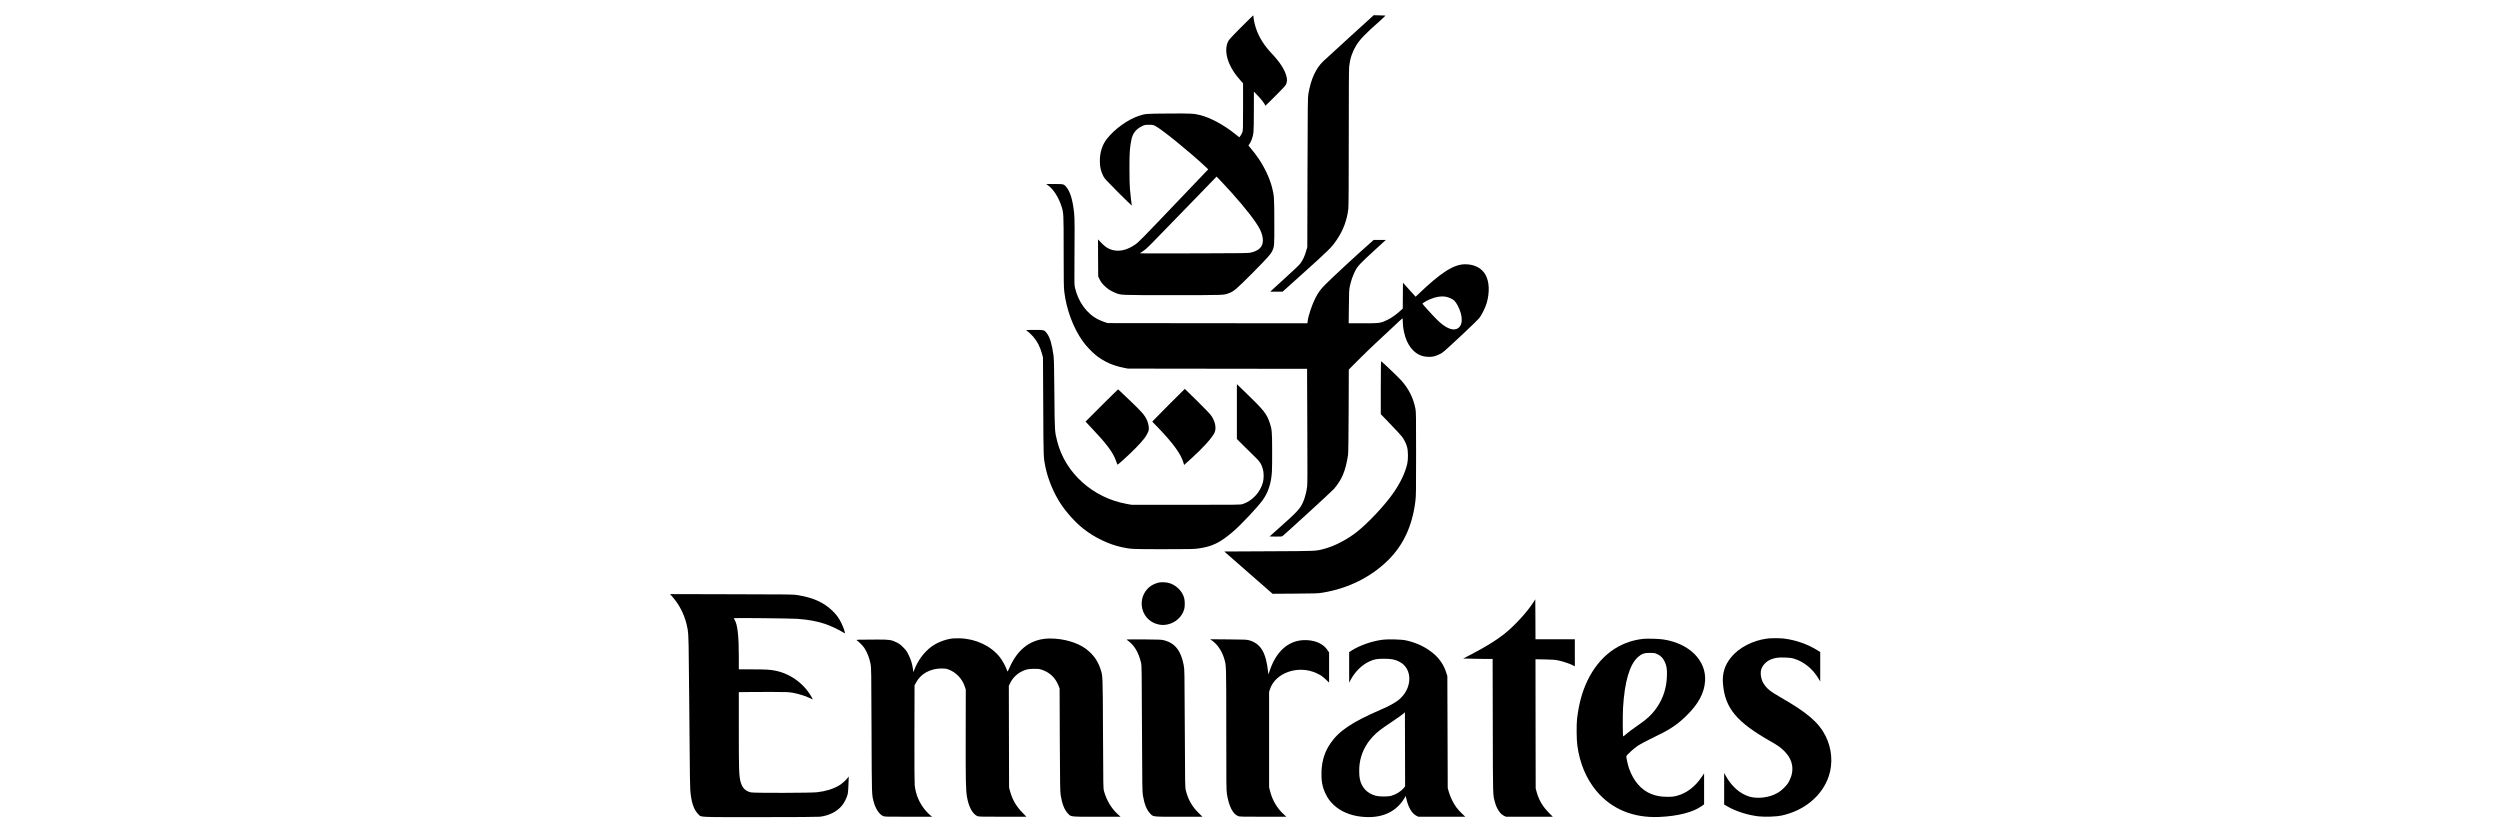
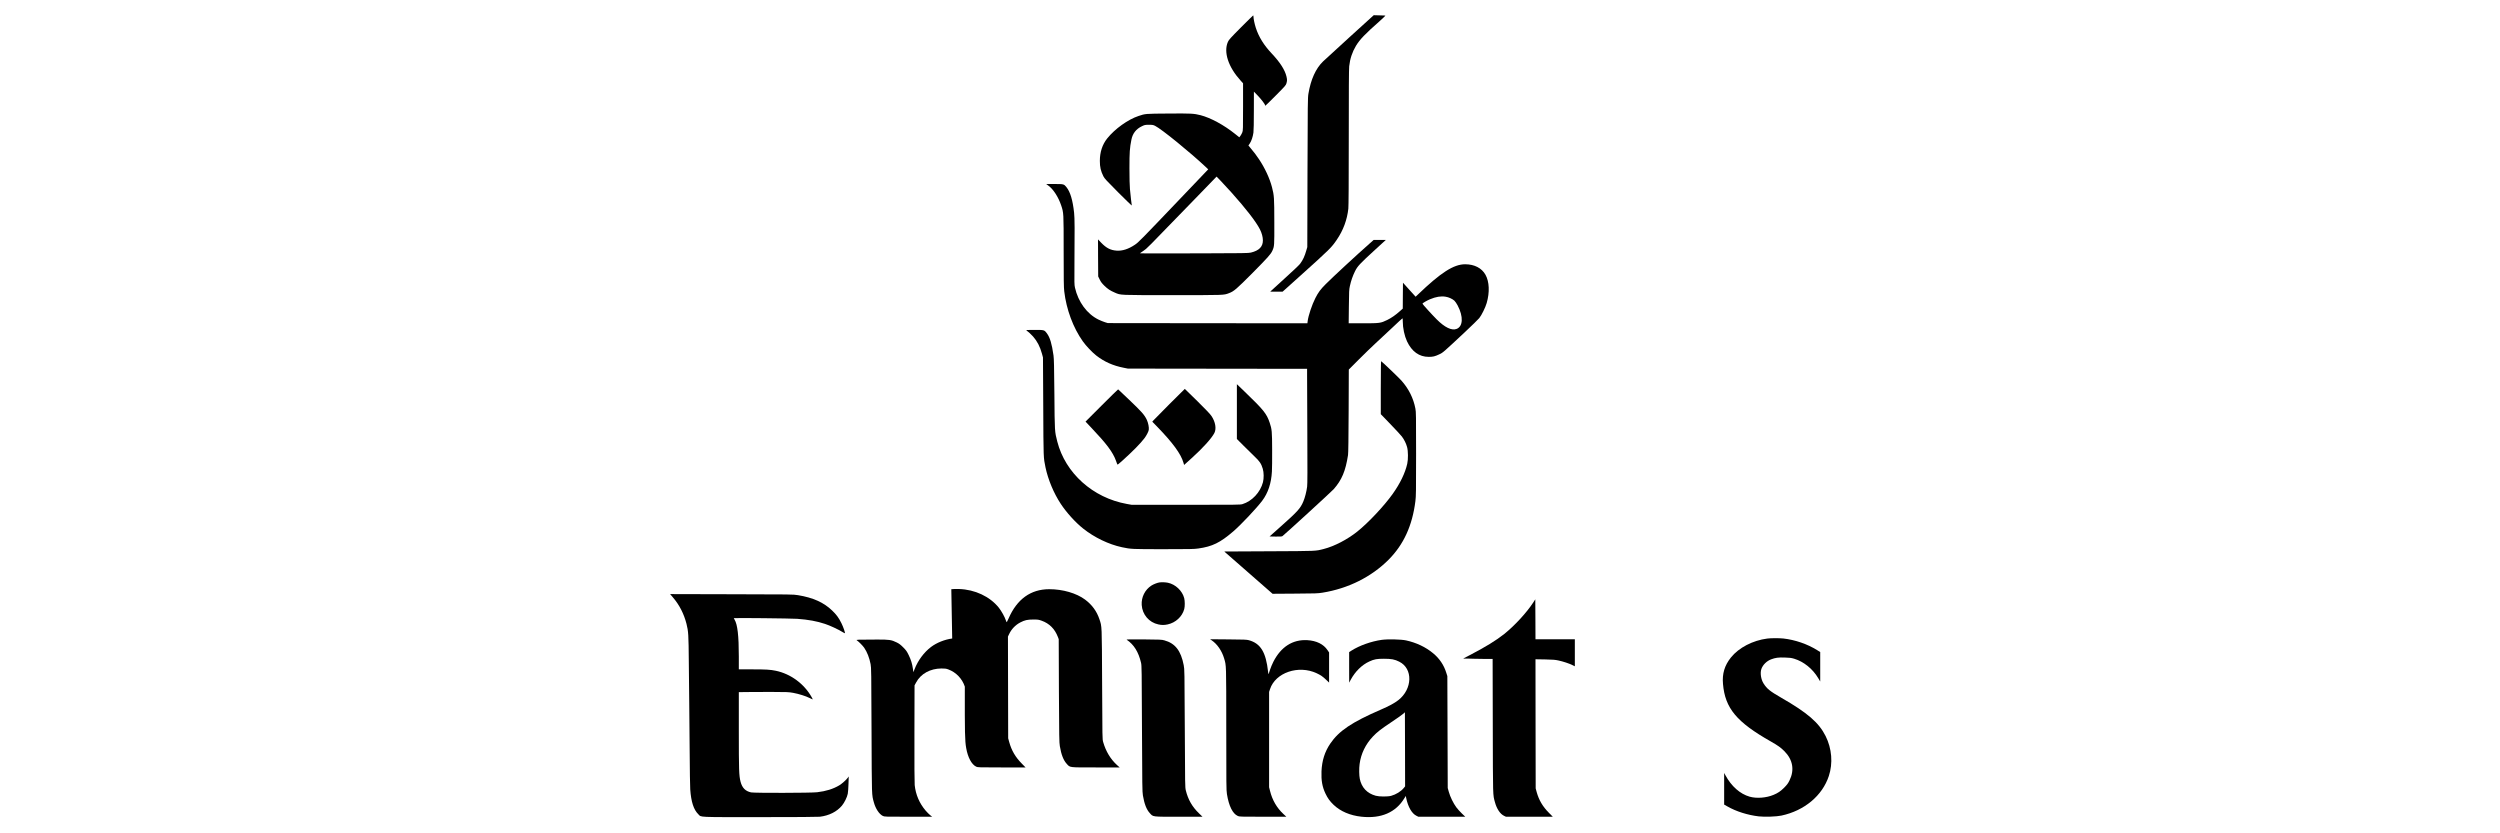
<svg xmlns="http://www.w3.org/2000/svg" version="1.0" width="150px" height="50px" viewBox="0 0 3840 2160" preserveAspectRatio="xMidYMid meet">
  <g transform="translate(0,2160) scale(0.1,-0.1)" fill="#000000" stroke="none">
    <path d="M21786 20642 c-342 -310 -654 -596 -694 -636 -188 -183 -316 -465 -378 -836 -17 -97 -19 -251 -24 -2040 l-5 -1935 -22 -75 c-46 -163 -89 -256 -165 -358 -21 -29 -188 -188 -371 -353 -183 -166 -348 -317 -367 -335 l-35 -34 160 0 160 0 433 389 c795 715 833 752 973 959 166 243 266 514 298 804 7 65 11 673 11 1842 0 1207 3 1777 11 1848 21 195 79 369 176 531 100 165 236 307 622 647 84 74 146 136 139 137 -7 1 -78 4 -157 5 l-144 4 -621 -564z" />
    <path d="M18964 20888 c-275 -277 -313 -320 -337 -374 -116 -265 10 -650 328 -1001 l65 -72 0 -610 c0 -575 -1 -614 -19 -661 -10 -27 -32 -67 -48 -89 l-30 -40 -109 87 c-291 233 -631 417 -895 486 -172 44 -244 48 -839 43 -599 -4 -592 -4 -768 -63 -275 -91 -612 -332 -813 -582 -125 -156 -191 -355 -191 -582 0 -161 24 -264 92 -400 28 -56 80 -112 387 -420 195 -195 352 -346 349 -335 -6 24 -30 237 -48 425 -8 83 -13 291 -13 540 0 417 8 524 51 740 32 162 122 277 274 349 71 34 80 36 180 36 94 0 111 -3 160 -27 170 -85 903 -681 1316 -1069 l61 -58 -685 -718 c-1085 -1137 -1122 -1175 -1219 -1239 -165 -111 -323 -161 -468 -151 -161 11 -269 67 -403 206 l-82 86 2 -481 3 -480 39 -80 c30 -61 57 -97 120 -159 88 -86 151 -128 273 -180 157 -68 96 -65 1500 -65 1355 0 1321 -1 1455 50 132 49 193 102 617 528 394 398 471 484 511 574 51 116 52 122 50 743 -1 633 -4 683 -60 902 -60 230 -183 495 -335 723 -76 113 -125 179 -238 313 l-38 46 36 53 c42 63 79 173 94 282 7 46 11 273 11 569 l1 492 94 -97 c94 -97 195 -229 195 -255 0 -7 4 -13 8 -13 5 0 126 118 269 263 244 245 262 266 277 316 20 67 20 98 1 179 -40 170 -167 367 -382 595 -202 214 -335 428 -412 664 -32 99 -61 235 -61 289 0 19 -4 34 -8 34 -4 0 -147 -141 -318 -312z m-244 -4278 c378 -422 639 -760 738 -956 48 -95 76 -199 76 -284 1 -164 -98 -266 -311 -317 -61 -15 -193 -17 -1318 -20 -687 -2 -1320 -2 -1405 -1 l-155 3 92 63 c99 69 35 3 1273 1281 l624 644 109 -113 c59 -61 184 -197 277 -300z" />
    <path d="M13981 16783 c126 -95 252 -292 324 -505 66 -198 65 -182 65 -1192 0 -737 3 -935 15 -1036 55 -471 232 -947 483 -1299 83 -117 241 -283 347 -366 208 -162 434 -263 710 -317 l110 -22 2323 -3 2322 -3 0 -158 c0 -86 3 -753 6 -1482 5 -990 4 -1348 -5 -1415 -16 -127 -56 -282 -98 -382 -77 -183 -147 -260 -612 -673 l-264 -235 157 -3 c120 -2 161 1 176 11 52 36 1283 1163 1331 1219 209 239 306 468 370 883 8 46 13 436 16 1143 l4 1073 262 263 c144 144 341 335 437 423 96 88 290 269 430 401 140 133 258 242 263 242 4 0 7 -37 7 -82 0 -171 44 -374 110 -516 125 -265 315 -402 563 -402 111 0 160 12 272 65 101 48 93 41 665 576 178 167 346 331 373 364 61 76 158 273 192 390 81 281 69 553 -31 733 -97 174 -288 272 -527 272 -297 0 -629 -213 -1228 -788 l-56 -53 -164 181 -164 182 -3 -335 -2 -336 -69 -62 c-120 -107 -222 -178 -336 -234 -165 -81 -195 -85 -630 -85 l-367 0 5 433 c4 398 6 440 26 532 31 141 74 264 133 384 64 130 125 195 515 552 l283 259 -158 0 -157 0 -115 -102 c-321 -283 -931 -847 -1126 -1042 -136 -136 -194 -214 -269 -362 -87 -170 -183 -456 -200 -597 l-7 -57 -2587 2 -2586 3 -75 23 c-41 13 -115 43 -165 67 -299 146 -527 456 -612 830 -16 73 -17 124 -13 615 8 866 6 1194 -9 1325 -36 329 -99 541 -199 664 -65 80 -69 81 -310 81 l-214 0 63 -47z m10289 -2874 c80 -12 175 -55 227 -102 21 -20 59 -74 85 -124 152 -289 141 -545 -28 -609 -126 -48 -305 38 -514 247 -125 125 -370 395 -370 408 0 13 118 82 195 114 156 65 282 86 405 66z" />
    <path d="M13410 13032 c42 -29 118 -99 167 -154 107 -121 181 -264 231 -447 l26 -96 7 -1270 c6 -1362 5 -1320 58 -1578 67 -319 214 -671 396 -947 148 -225 381 -482 580 -640 291 -232 664 -411 1005 -484 232 -50 264 -51 1085 -51 681 0 785 2 895 18 364 51 566 150 909 445 195 168 603 600 747 792 152 202 235 450 252 757 5 70 7 324 6 563 -1 476 -7 536 -63 701 -80 237 -154 330 -643 801 l-208 200 0 -710 0 -711 168 -168 c92 -92 222 -220 288 -283 134 -127 175 -187 215 -320 29 -94 31 -250 5 -350 -69 -262 -283 -491 -531 -567 -57 -17 -129 -18 -1465 -18 l-1405 0 -129 23 c-879 159 -1591 798 -1801 1616 -68 267 -67 250 -75 1231 -6 722 -11 911 -23 1002 -43 303 -90 462 -172 574 -65 88 -70 89 -326 88 -214 0 -223 -1 -199 -17z" />
    <path d="M22590 11553 l0 -688 251 -260 c138 -143 271 -287 296 -320 60 -80 110 -180 135 -274 28 -99 30 -319 4 -431 -53 -239 -186 -514 -378 -783 -221 -310 -626 -742 -913 -972 -256 -206 -599 -385 -872 -454 -223 -57 -153 -54 -1414 -60 l-1166 -6 626 -548 626 -548 580 4 c536 3 590 5 715 25 663 107 1264 406 1710 852 392 393 617 884 697 1520 16 132 18 243 18 1225 0 1002 -1 1087 -18 1174 -52 272 -174 515 -363 727 -63 71 -507 496 -525 502 -5 2 -9 -261 -9 -685z" />
    <path d="M17115 11128 c-215 -216 -404 -408 -419 -425 l-29 -33 124 -127 c409 -422 618 -707 684 -936 l17 -59 26 24 c15 13 92 83 172 155 291 262 520 517 588 653 54 110 26 280 -73 432 -35 53 -135 159 -369 390 -177 175 -323 318 -326 318 -3 0 -181 -177 -395 -392z" />
    <path d="M15356 11091 l-419 -419 150 -159 c396 -417 558 -633 638 -853 15 -41 30 -84 34 -94 6 -17 22 -6 117 79 286 258 478 452 588 596 52 69 104 169 112 215 10 64 -13 181 -51 263 -61 128 -128 205 -470 531 -146 140 -269 256 -273 258 -4 1 -196 -187 -426 -417z" />
    <path d="M16850 6503 c-59 -10 -153 -47 -207 -82 -166 -107 -262 -301 -250 -501 16 -250 190 -454 432 -505 88 -19 151 -19 240 0 207 44 379 202 431 400 18 67 17 207 -1 280 -50 192 -226 359 -422 400 -64 14 -167 17 -223 8z" />
    <path d="M4240 6118 c168 -194 288 -428 354 -688 49 -195 54 -276 60 -995 4 -368 8 -845 11 -1060 3 -214 7 -775 11 -1245 3 -470 9 -916 15 -991 22 -321 89 -528 211 -646 81 -79 -55 -73 1590 -73 955 0 1503 4 1558 10 241 30 440 130 573 288 63 75 134 219 151 307 8 39 16 156 19 260 l6 190 -21 -30 c-39 -56 -155 -160 -224 -201 -160 -95 -343 -152 -574 -179 -160 -19 -1625 -22 -1712 -4 -147 32 -231 116 -273 277 -40 157 -45 293 -45 1329 l0 992 188 3 c103 2 392 3 642 3 428 -1 462 -3 580 -24 146 -27 325 -83 428 -135 39 -20 74 -36 77 -36 4 0 -8 26 -26 58 -196 349 -546 606 -932 686 -139 29 -254 36 -604 36 l-353 0 0 333 c0 539 -34 831 -110 955 -11 18 -20 35 -20 39 0 10 1490 -6 1645 -17 292 -22 507 -61 720 -132 127 -42 337 -139 445 -206 36 -22 67 -38 69 -36 12 11 -40 161 -90 262 -69 139 -128 220 -241 328 -218 209 -491 332 -883 397 -129 21 -147 21 -1723 24 l-1593 4 71 -83z" />
    <path d="M26543 5985 c-172 -264 -478 -597 -753 -818 -204 -163 -493 -341 -893 -548 l-172 -89 133 -1 c72 -1 137 -3 142 -4 6 -1 118 -3 250 -4 l239 -1 4 -1737 c4 -1880 1 -1775 57 -1979 46 -171 136 -304 235 -350 l50 -24 607 0 607 0 -102 103 c-158 158 -259 330 -315 532 l-27 100 -3 1674 -2 1673 247 -4 c203 -4 266 -9 347 -27 122 -26 285 -80 365 -121 l61 -30 0 350 0 350 -510 0 -510 0 -2 518 -3 518 -52 -81z" />
-     <path d="M11481 5050 c-192 -25 -401 -108 -547 -218 -184 -139 -343 -353 -430 -581 l-28 -74 -13 87 c-19 133 -49 230 -109 355 -49 100 -66 124 -142 201 -69 69 -104 96 -169 128 -137 68 -196 76 -508 75 -538 -1 -553 -2 -525 -21 49 -33 153 -138 190 -192 77 -114 133 -257 166 -425 17 -83 19 -217 24 -1715 7 -1764 4 -1659 61 -1870 44 -161 138 -304 232 -349 42 -21 57 -21 661 -21 l618 0 -51 40 c-28 22 -80 75 -117 117 -163 192 -258 412 -285 663 -6 61 -9 545 -7 1340 l3 1245 40 74 c121 228 368 363 660 364 94 0 120 -4 177 -25 201 -75 358 -240 426 -445 l25 -78 -2 -1200 c-2 -1213 2 -1400 35 -1589 42 -245 140 -428 259 -486 40 -19 64 -20 661 -20 l619 0 -100 103 c-163 165 -263 337 -323 554 l-27 98 -3 1318 -3 1319 26 55 c61 135 166 245 295 312 114 59 183 75 335 75 120 0 137 -2 216 -30 202 -72 342 -212 422 -421 l22 -58 5 -1335 c6 -1208 8 -1345 24 -1438 36 -218 94 -366 178 -458 92 -100 44 -94 754 -94 l619 0 -68 61 c-168 152 -292 358 -360 598 -21 75 -21 86 -27 1501 -7 1570 -4 1483 -70 1682 -70 208 -190 372 -371 508 -224 167 -579 270 -929 270 -480 0 -837 -257 -1055 -760 -21 -47 -41 -89 -45 -93 -4 -5 -16 15 -25 45 -29 89 -115 243 -182 328 -232 290 -619 472 -1033 485 -69 2 -158 0 -199 -5z" />
+     <path d="M11481 5050 c-192 -25 -401 -108 -547 -218 -184 -139 -343 -353 -430 -581 l-28 -74 -13 87 c-19 133 -49 230 -109 355 -49 100 -66 124 -142 201 -69 69 -104 96 -169 128 -137 68 -196 76 -508 75 -538 -1 -553 -2 -525 -21 49 -33 153 -138 190 -192 77 -114 133 -257 166 -425 17 -83 19 -217 24 -1715 7 -1764 4 -1659 61 -1870 44 -161 138 -304 232 -349 42 -21 57 -21 661 -21 l618 0 -51 40 c-28 22 -80 75 -117 117 -163 192 -258 412 -285 663 -6 61 -9 545 -7 1340 l3 1245 40 74 c121 228 368 363 660 364 94 0 120 -4 177 -25 201 -75 358 -240 426 -445 c-2 -1213 2 -1400 35 -1589 42 -245 140 -428 259 -486 40 -19 64 -20 661 -20 l619 0 -100 103 c-163 165 -263 337 -323 554 l-27 98 -3 1318 -3 1319 26 55 c61 135 166 245 295 312 114 59 183 75 335 75 120 0 137 -2 216 -30 202 -72 342 -212 422 -421 l22 -58 5 -1335 c6 -1208 8 -1345 24 -1438 36 -218 94 -366 178 -458 92 -100 44 -94 754 -94 l619 0 -68 61 c-168 152 -292 358 -360 598 -21 75 -21 86 -27 1501 -7 1570 -4 1483 -70 1682 -70 208 -190 372 -371 508 -224 167 -579 270 -929 270 -480 0 -837 -257 -1055 -760 -21 -47 -41 -89 -45 -93 -4 -5 -16 15 -25 45 -29 89 -115 243 -182 328 -232 290 -619 472 -1033 485 -69 2 -158 0 -199 -5z" />
    <path d="M32610 5049 c-378 -48 -741 -237 -945 -492 -164 -205 -229 -421 -205 -686 54 -629 353 -988 1243 -1492 181 -103 255 -156 348 -249 221 -222 267 -491 131 -763 -37 -75 -62 -108 -136 -183 -93 -93 -161 -139 -276 -187 -190 -79 -438 -98 -619 -47 -248 70 -474 270 -628 555 l-33 60 0 -410 0 -410 83 -47 c227 -131 527 -225 816 -259 153 -17 458 -7 586 21 594 127 1060 516 1228 1025 110 331 79 711 -83 1036 -175 349 -468 602 -1152 995 -290 167 -370 231 -457 369 -67 106 -92 272 -56 375 38 108 138 207 253 250 111 42 186 52 352 47 131 -4 169 -9 244 -31 249 -75 480 -261 624 -503 l52 -87 0 382 0 381 -82 51 c-253 157 -570 266 -873 300 -104 11 -321 11 -415 -1z" />
-     <path d="M29385 5040 c-627 -71 -1129 -447 -1435 -1075 -137 -283 -226 -606 -272 -990 -18 -154 -15 -545 6 -695 64 -468 232 -868 498 -1185 391 -466 949 -697 1613 -671 494 20 889 121 1118 286 l57 41 0 402 0 401 -66 -98 c-174 -254 -388 -416 -640 -483 -84 -22 -121 -26 -244 -26 -166 0 -280 19 -417 72 -257 100 -459 330 -576 656 -33 93 -79 301 -72 324 11 36 204 211 304 276 55 36 198 113 318 170 492 235 673 351 918 587 323 310 483 604 501 923 32 528 -411 967 -1079 1070 -123 19 -421 27 -532 15z m375 -396 c84 -40 144 -101 186 -189 53 -111 67 -193 61 -375 -9 -299 -92 -564 -248 -798 -134 -200 -267 -324 -562 -524 -98 -67 -209 -150 -248 -186 -38 -35 -72 -62 -76 -59 -12 13 -15 541 -4 737 40 682 171 1128 388 1320 98 87 171 110 323 107 105 -2 121 -5 180 -33z" />
    <path d="M16004 5018 c187 -125 306 -316 372 -598 17 -70 18 -194 24 -1705 6 -1488 8 -1639 24 -1733 37 -218 93 -365 177 -456 93 -102 45 -96 752 -96 l616 0 -94 91 c-173 167 -280 354 -338 589 -20 84 -21 108 -27 1610 -7 1506 -7 1526 -28 1638 -72 375 -222 568 -501 644 -71 20 -107 21 -536 25 -371 2 -456 1 -441 -9z" />
    <path d="M18205 5004 c144 -96 266 -273 324 -469 58 -197 55 -119 56 -1835 0 -1441 1 -1584 17 -1682 50 -310 148 -508 281 -568 40 -19 72 -20 651 -20 l608 0 -75 70 c-172 160 -290 363 -348 600 l-24 95 0 1235 0 1235 24 73 c140 428 737 632 1208 412 106 -49 162 -88 251 -174 l72 -69 0 390 0 391 -41 61 c-103 154 -286 244 -524 258 -379 21 -683 -173 -881 -563 -29 -57 -66 -147 -84 -201 -17 -54 -34 -105 -37 -113 -4 -8 -10 17 -14 55 -56 511 -193 736 -499 821 -57 15 -121 18 -535 21 l-470 4 40 -27z" />
    <path d="M22614 5015 c-272 -39 -572 -145 -781 -277 l-63 -40 0 -396 1 -397 37 71 c115 216 292 391 486 479 127 58 192 70 376 70 195 0 280 -16 399 -76 359 -179 345 -709 -26 -998 -103 -79 -226 -146 -453 -245 -754 -327 -1085 -550 -1310 -881 -143 -211 -215 -440 -227 -720 -9 -234 20 -400 103 -574 57 -120 113 -198 210 -291 179 -171 428 -277 722 -309 510 -55 892 110 1116 483 l33 55 12 -57 c48 -229 146 -398 263 -456 l52 -26 608 0 608 0 -87 83 c-47 45 -113 118 -145 161 -77 104 -161 275 -195 401 l-28 100 -5 1450 -5 1450 -28 88 c-62 200 -176 369 -341 505 -194 161 -433 274 -701 333 -131 28 -476 36 -631 14z m569 -3843 c-71 -86 -198 -165 -325 -200 -88 -24 -308 -23 -398 2 -225 61 -368 213 -414 438 -18 89 -21 270 -5 385 35 266 153 509 343 711 111 117 205 190 486 378 135 90 268 183 295 208 l50 44 3 -960 2 -961 -37 -45z" />
  </g>
</svg>